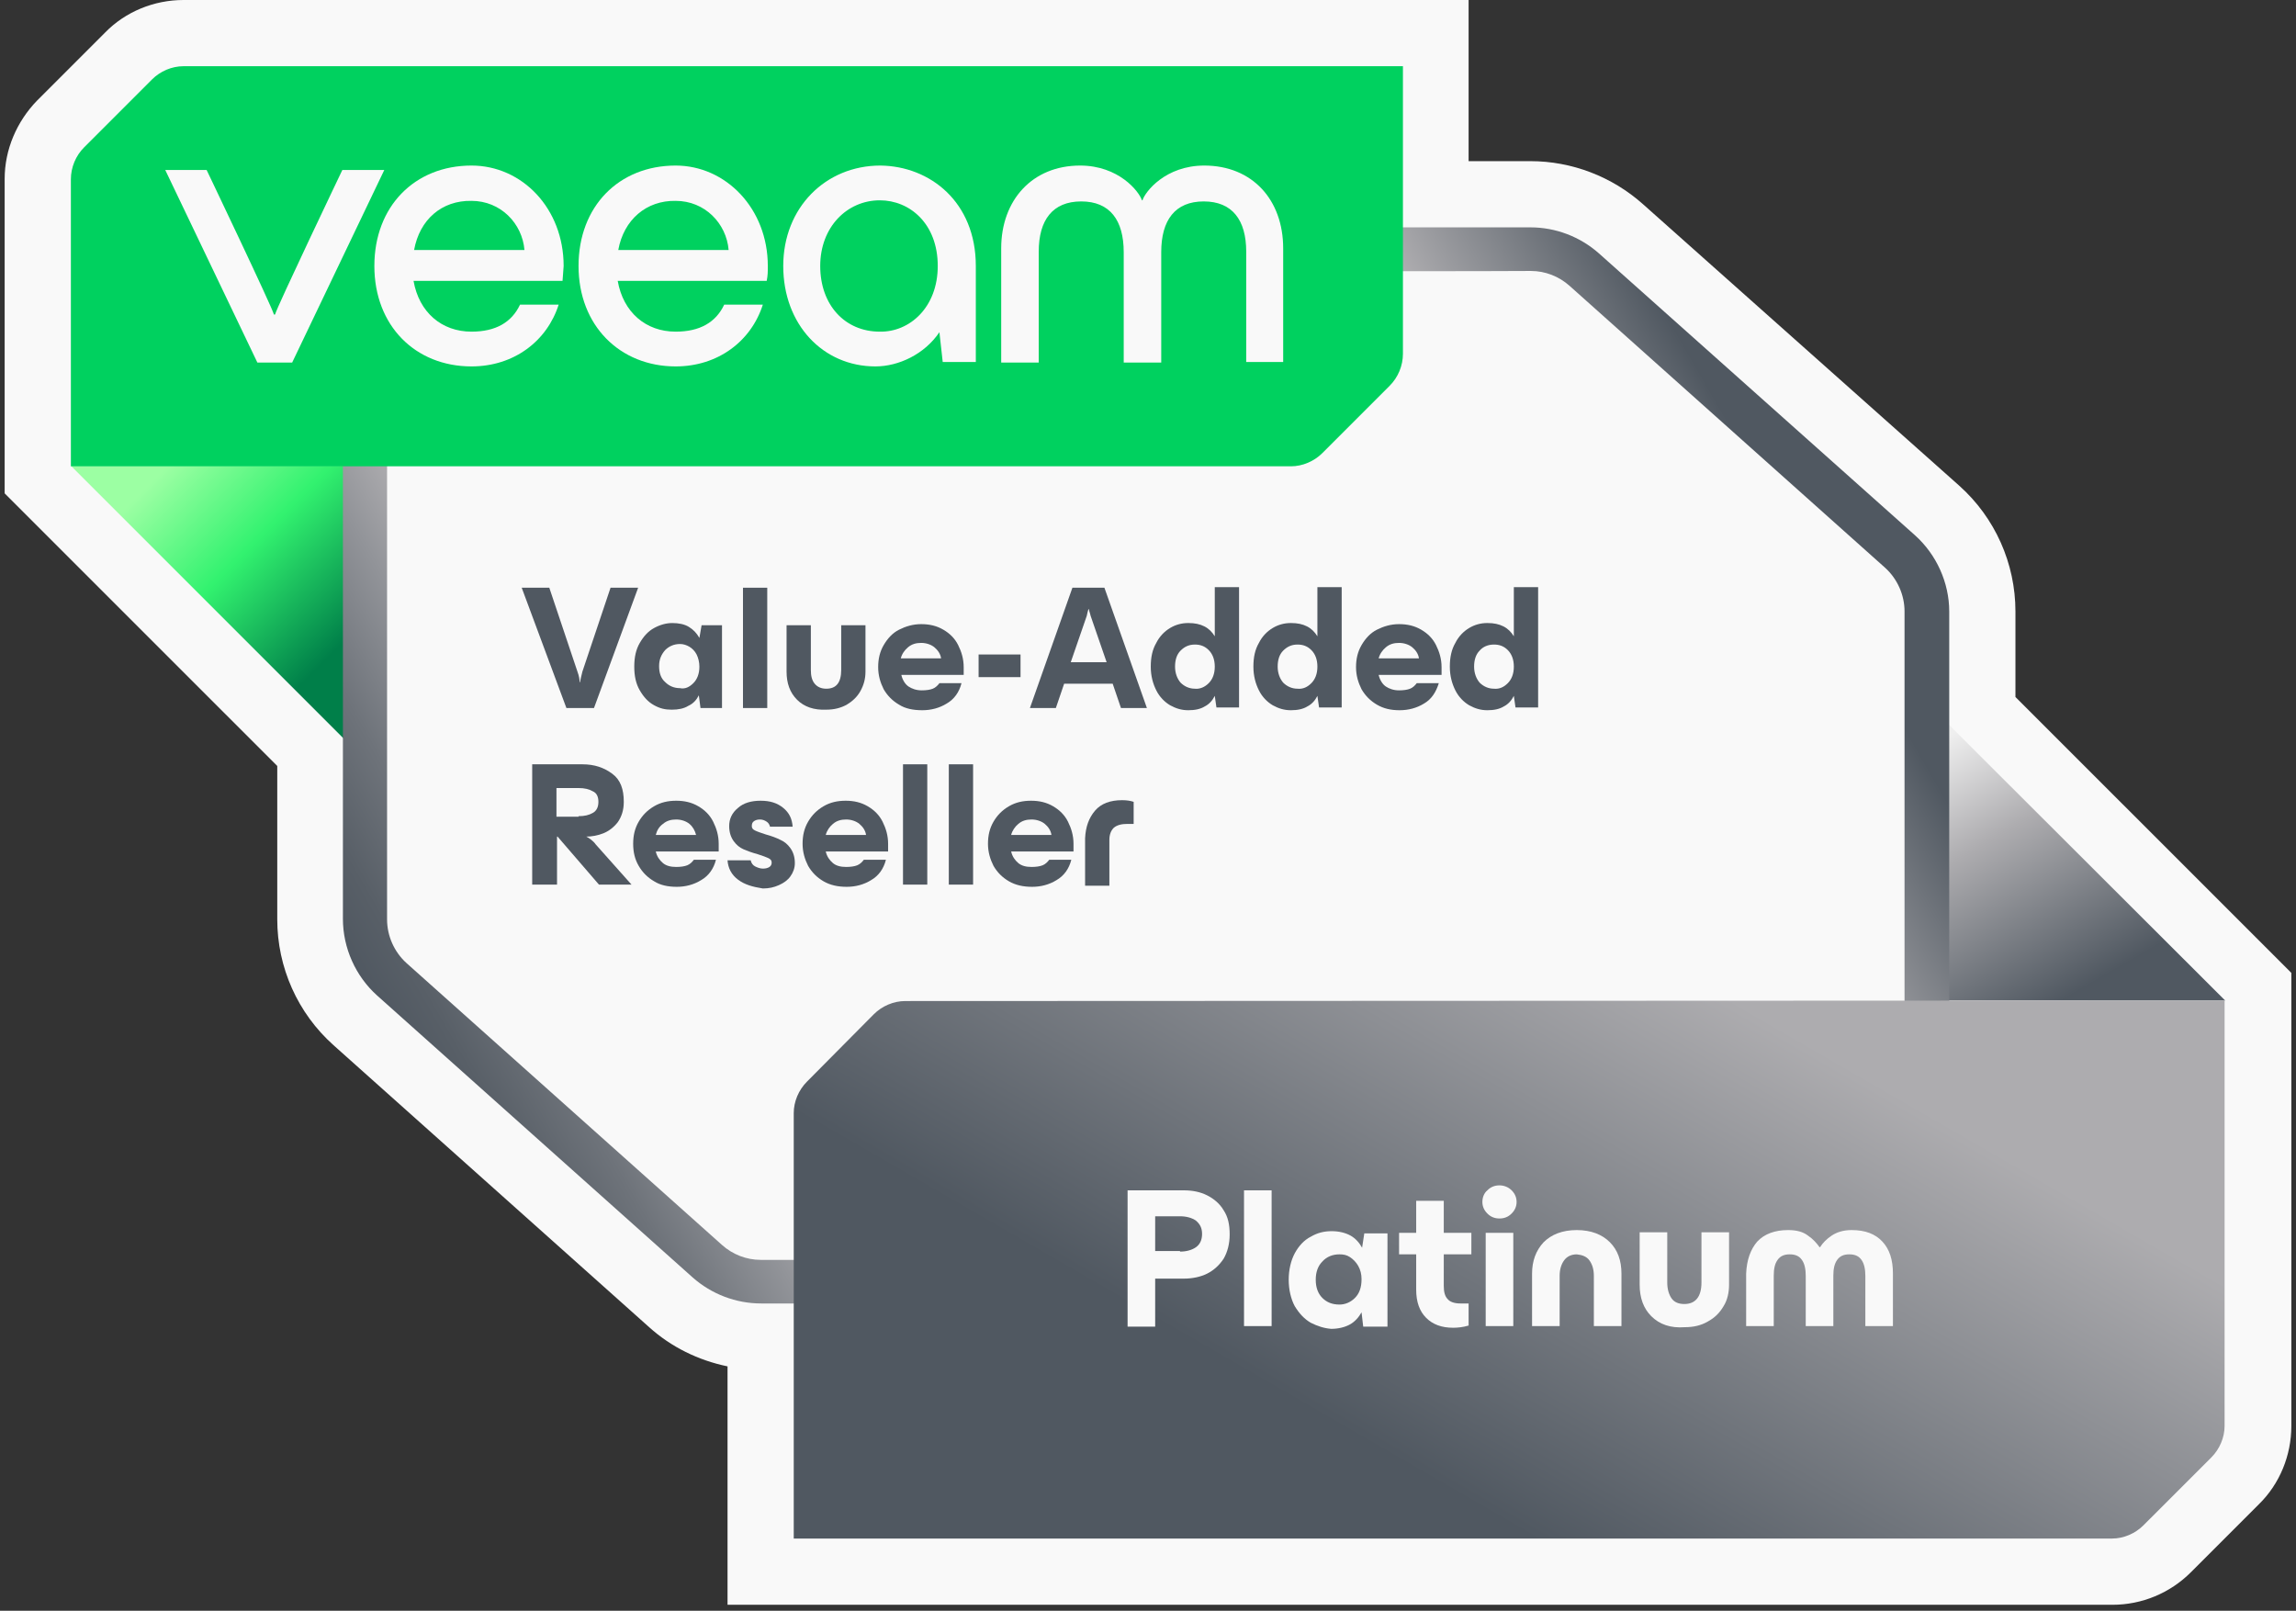
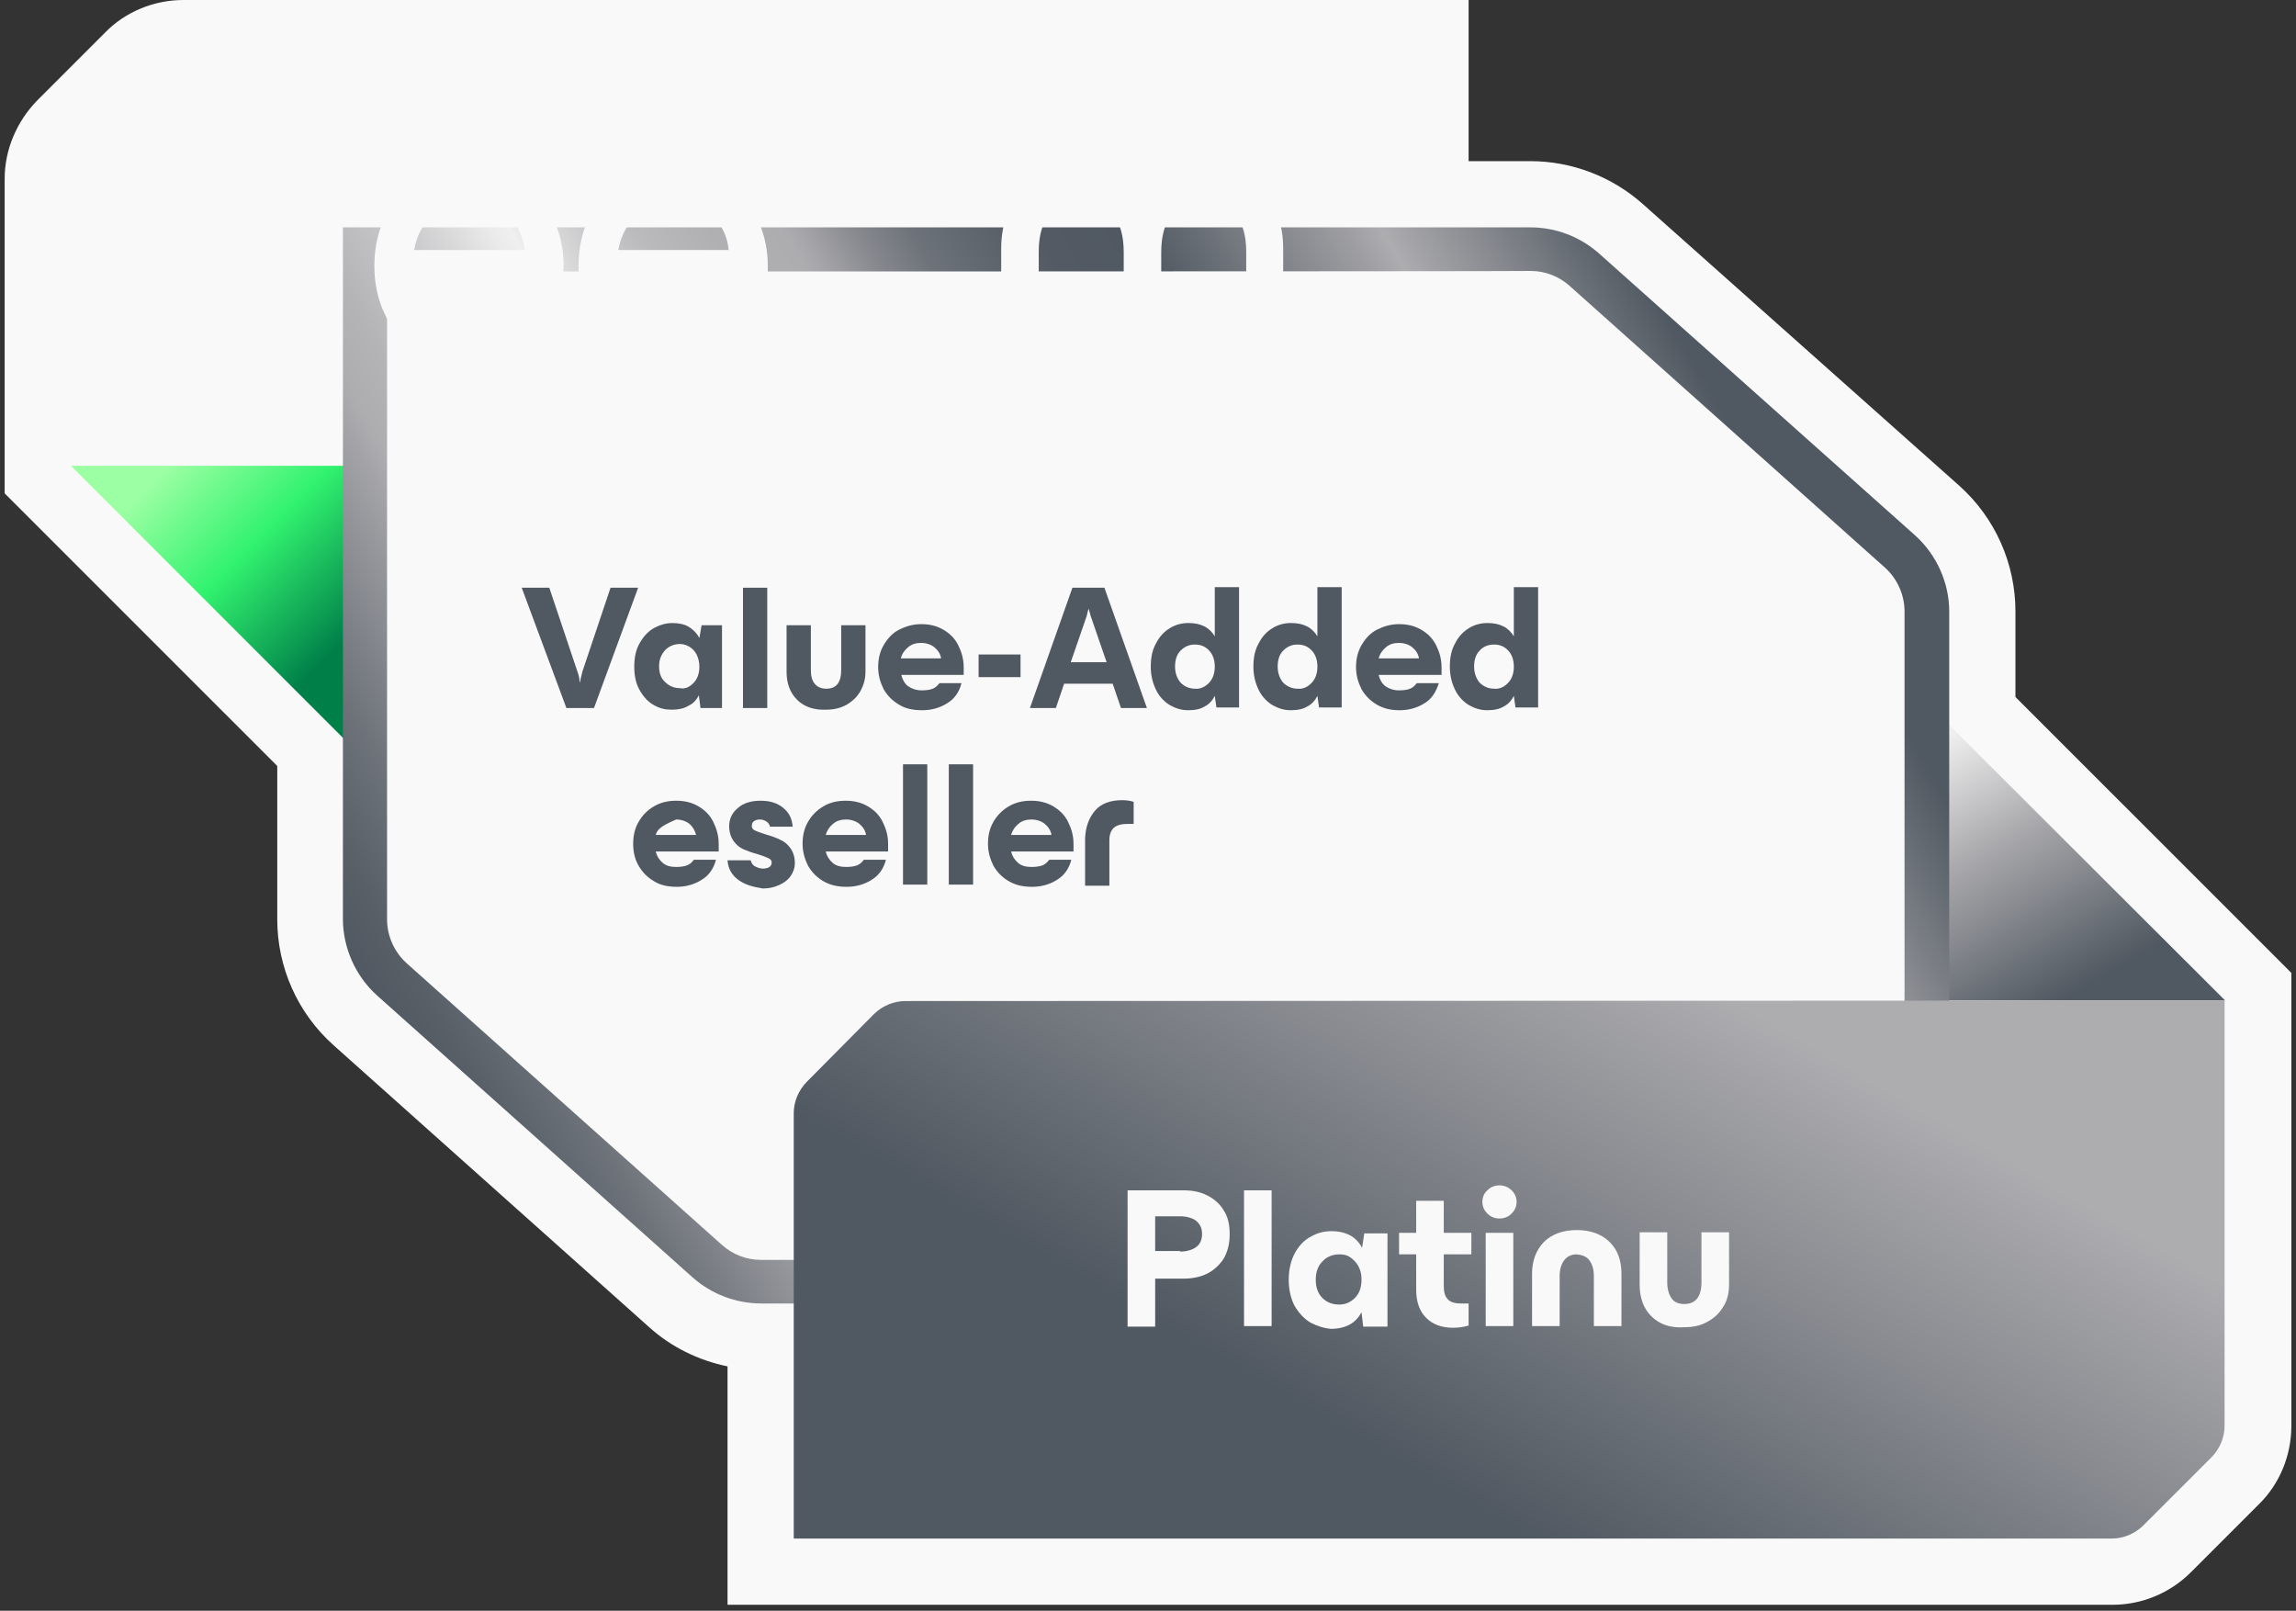
<svg xmlns="http://www.w3.org/2000/svg" width="201" height="141" viewBox="0 0 201 141" fill="none">
  <rect x="0" y="0" width="201" height="141" fill="#333333" stroke="none" />
  <g clip-path="url(#clip0_16928_26330)">
    <path d="M63.691 140.477V119.608C61.13 119.077 58.763 117.918 56.831 116.179L29.199 91.494C26.059 88.692 24.272 84.682 24.272 80.48V67.05L0.408 43.187V15.652C0.408 13.091 1.471 10.628 3.258 8.792L9.2 2.85C10.988 1.014 13.499 0 16.06 0H128.567V14.106H133.977C137.6 14.106 141.127 15.458 143.832 17.874L171.512 42.51C174.652 45.312 176.439 49.322 176.439 53.524V61.012L200.593 85.165V124.826C200.593 127.386 199.578 129.898 197.743 131.685L191.801 137.627C189.965 139.463 187.502 140.477 184.941 140.477H63.691Z" fill="#F9F9F9" />
    <path d="M34.03 68.596V40.771H6.205L34.03 68.596Z" fill="url(#paint0_linear_16928_26330)" />
    <path d="M166.972 59.804V87.58H194.797L166.972 59.804Z" fill="url(#paint1_linear_16928_26330)" />
    <path d="M134.025 21.834H31.952V80.479C31.952 82.46 32.822 84.392 34.319 85.745L61.951 110.43C63.255 111.589 64.898 112.217 66.637 112.217H168.661V53.524C168.661 51.495 167.792 49.611 166.294 48.258L138.663 23.573C137.407 22.462 135.764 21.834 134.025 21.834Z" fill="#F9F9F9" />
    <path d="M170.642 114.101H66.637C64.415 114.101 62.29 113.28 60.647 111.831L33.016 87.146C31.132 85.455 30.02 82.991 30.02 80.431V19.902H133.977C136.199 19.902 138.325 20.724 139.967 22.173L167.647 46.858C169.531 48.548 170.642 51.012 170.642 53.524V114.101ZM33.885 23.767V80.479C33.885 81.929 34.513 83.329 35.576 84.296L63.208 108.981C64.125 109.802 65.333 110.285 66.589 110.285H166.73V53.524C166.73 52.075 166.102 50.674 165.039 49.708L137.407 25.023C136.489 24.202 135.282 23.719 134.026 23.719C134.026 23.767 33.885 23.767 33.885 23.767Z" fill="url(#paint2_linear_16928_26330)" />
    <path d="M184.893 134.679C185.907 134.679 186.922 134.245 187.646 133.52L193.588 127.578C194.313 126.854 194.748 125.839 194.748 124.825V87.58L79.245 87.628C78.231 87.628 77.216 88.063 76.492 88.788L70.647 94.681C69.922 95.406 69.487 96.42 69.487 97.435V134.679H184.893Z" fill="url(#paint3_linear_16928_26330)" />
    <path d="M45.672 51.447H48.087L50.551 58.789C50.696 59.176 50.744 59.514 50.744 59.707H50.792C50.792 59.514 50.889 59.224 50.986 58.789L53.449 51.447H55.865L52 61.978H49.585L45.672 51.447Z" fill="#505861" />
    <path d="M57.265 61.736C56.734 61.447 56.348 61.012 56.009 60.432C55.671 59.852 55.526 59.176 55.526 58.355C55.526 57.534 55.671 56.857 56.009 56.278C56.348 55.698 56.734 55.263 57.265 54.973C57.797 54.684 58.328 54.539 58.86 54.539C59.391 54.539 59.922 54.635 60.309 54.877C60.695 55.118 60.985 55.408 61.227 55.843L61.42 54.732H63.207V61.978H61.323L61.178 60.867C60.985 61.253 60.695 61.591 60.261 61.785C59.874 62.026 59.391 62.123 58.811 62.123C58.232 62.123 57.797 62.026 57.265 61.736ZM60.695 59.804C61.033 59.466 61.227 58.983 61.227 58.355C61.227 57.968 61.13 57.582 60.985 57.292C60.84 57.002 60.599 56.761 60.357 56.616C60.115 56.471 59.826 56.374 59.536 56.374C59.005 56.374 58.57 56.568 58.232 56.906C57.893 57.292 57.7 57.727 57.7 58.306C57.7 58.886 57.845 59.369 58.232 59.707C58.57 60.046 59.005 60.239 59.536 60.239C59.971 60.335 60.357 60.142 60.695 59.804Z" fill="#505861" />
    <path d="M65.043 51.447H67.168V61.978H65.043V51.447Z" fill="#505861" />
    <path d="M69.777 61.253C69.149 60.625 68.859 59.804 68.859 58.789V54.731H70.985V58.644C70.985 59.176 71.082 59.562 71.323 59.852C71.565 60.142 71.903 60.287 72.338 60.287C73.207 60.287 73.642 59.755 73.642 58.644V54.731H75.767V58.789C75.767 59.417 75.622 59.949 75.332 60.48C75.043 61.011 74.608 61.398 74.125 61.688C73.594 61.977 73.014 62.122 72.338 62.122C71.275 62.171 70.405 61.881 69.777 61.253Z" fill="#505861" />
    <path d="M78.714 61.688C78.134 61.35 77.699 60.915 77.361 60.336C77.071 59.756 76.878 59.128 76.878 58.403C76.878 57.679 77.023 57.051 77.361 56.471C77.699 55.891 78.134 55.408 78.714 55.118C79.293 54.828 79.921 54.635 80.646 54.635C81.371 54.635 81.999 54.78 82.578 55.118C83.158 55.456 83.593 55.891 83.882 56.471C84.172 57.051 84.365 57.679 84.365 58.403C84.365 58.645 84.365 58.838 84.365 59.08H78.907C79.003 59.514 79.245 59.901 79.535 60.094C79.825 60.287 80.211 60.432 80.694 60.432C81.081 60.432 81.419 60.384 81.66 60.287C81.902 60.191 82.095 59.997 82.24 59.804H84.172C83.979 60.577 83.544 61.205 82.868 61.592C82.24 61.978 81.515 62.171 80.743 62.171C79.921 62.171 79.245 62.026 78.714 61.688ZM82.385 57.63C82.337 57.244 82.095 56.906 81.805 56.664C81.515 56.423 81.081 56.278 80.646 56.278C80.211 56.278 79.825 56.374 79.487 56.664C79.197 56.906 78.955 57.244 78.859 57.63H82.385Z" fill="#505861" />
    <path d="M85.67 57.292H89.341V59.273H85.67V57.292Z" fill="#505861" />
    <path d="M93.883 51.447H96.684L100.404 61.978H98.134L97.409 59.852H93.158L92.433 61.978H90.163L93.883 51.447ZM96.878 57.968L95.477 53.91C95.429 53.669 95.332 53.476 95.332 53.331H95.284C95.235 53.476 95.187 53.669 95.139 53.91L93.738 57.968H96.878Z" fill="#505861" />
    <path d="M106.346 60.915C106.153 61.301 105.863 61.639 105.476 61.833C105.09 62.074 104.607 62.171 104.027 62.171C103.447 62.171 102.964 62.026 102.433 61.736C101.95 61.446 101.515 61.011 101.225 60.432C100.935 59.852 100.742 59.176 100.742 58.355C100.742 57.533 100.887 56.857 101.225 56.278C101.515 55.698 101.95 55.263 102.433 54.973C102.916 54.683 103.447 54.538 104.027 54.538C104.607 54.538 105.042 54.635 105.428 54.828C105.814 55.022 106.104 55.311 106.346 55.698V51.398H108.471V61.929H106.491L106.346 60.915ZM105.814 59.804C106.153 59.466 106.346 58.983 106.346 58.355C106.346 57.727 106.153 57.244 105.814 56.905C105.476 56.567 105.09 56.422 104.607 56.422C104.075 56.422 103.689 56.616 103.351 56.954C103.013 57.292 102.868 57.775 102.868 58.355C102.868 58.934 103.061 59.417 103.351 59.756C103.689 60.094 104.124 60.287 104.607 60.287C105.042 60.335 105.476 60.142 105.814 59.804Z" fill="#505861" />
    <path d="M115.33 60.915C115.137 61.301 114.847 61.639 114.461 61.833C114.074 62.074 113.591 62.171 113.011 62.171C112.432 62.171 111.949 62.026 111.417 61.736C110.934 61.446 110.499 61.011 110.21 60.432C109.92 59.852 109.727 59.176 109.727 58.355C109.727 57.533 109.871 56.857 110.21 56.278C110.499 55.698 110.934 55.263 111.417 54.973C111.9 54.683 112.432 54.538 113.011 54.538C113.591 54.538 114.026 54.635 114.412 54.828C114.799 55.022 115.089 55.311 115.33 55.698V51.398H117.456V61.929H115.475L115.33 60.915ZM114.799 59.804C115.137 59.466 115.33 58.983 115.33 58.355C115.33 57.727 115.137 57.244 114.799 56.905C114.461 56.567 114.074 56.422 113.591 56.422C113.06 56.422 112.673 56.616 112.335 56.954C111.997 57.292 111.852 57.775 111.852 58.355C111.852 58.934 112.045 59.417 112.335 59.756C112.673 60.094 113.108 60.287 113.591 60.287C114.074 60.335 114.461 60.142 114.799 59.804Z" fill="#505861" />
    <path d="M120.548 61.688C119.968 61.35 119.533 60.915 119.195 60.336C118.905 59.756 118.712 59.128 118.712 58.403C118.712 57.679 118.857 57.051 119.195 56.471C119.533 55.891 119.968 55.408 120.548 55.118C121.127 54.828 121.755 54.635 122.48 54.635C123.204 54.635 123.832 54.78 124.412 55.118C124.992 55.456 125.427 55.891 125.716 56.471C126.006 57.051 126.2 57.679 126.2 58.403C126.2 58.645 126.2 58.838 126.2 59.08H120.693C120.789 59.514 121.031 59.901 121.321 60.094C121.61 60.287 121.997 60.432 122.48 60.432C122.866 60.432 123.204 60.384 123.446 60.287C123.688 60.191 123.881 59.997 124.026 59.804H125.958C125.716 60.577 125.33 61.205 124.654 61.592C124.026 61.978 123.301 62.171 122.528 62.171C121.755 62.171 121.127 62.026 120.548 61.688ZM124.219 57.63C124.171 57.244 123.929 56.906 123.639 56.664C123.349 56.423 122.915 56.278 122.48 56.278C122.045 56.278 121.659 56.374 121.321 56.664C121.031 56.906 120.789 57.244 120.693 57.63H124.219Z" fill="#505861" />
    <path d="M132.527 60.915C132.334 61.301 132.044 61.639 131.658 61.833C131.271 62.074 130.788 62.171 130.209 62.171C129.629 62.171 129.146 62.026 128.615 61.736C128.132 61.446 127.697 61.011 127.407 60.432C127.117 59.852 126.924 59.176 126.924 58.355C126.924 57.533 127.069 56.857 127.407 56.278C127.697 55.698 128.132 55.263 128.615 54.973C129.098 54.683 129.629 54.538 130.209 54.538C130.788 54.538 131.223 54.635 131.61 54.828C131.996 55.022 132.286 55.311 132.527 55.698V51.398H134.653V61.929H132.672L132.527 60.915ZM131.996 59.804C132.334 59.466 132.527 58.983 132.527 58.355C132.527 57.727 132.334 57.244 131.996 56.905C131.658 56.567 131.271 56.422 130.788 56.422C130.257 56.422 129.822 56.616 129.532 56.954C129.194 57.292 129.049 57.775 129.049 58.355C129.049 58.934 129.243 59.417 129.532 59.756C129.871 60.094 130.305 60.287 130.788 60.287C131.271 60.335 131.658 60.142 131.996 59.804Z" fill="#505861" />
-     <path d="M46.59 66.905H50.986C52.048 66.905 52.87 67.195 53.594 67.727C54.319 68.258 54.609 69.079 54.609 70.19C54.609 70.915 54.416 71.494 54.077 71.978C53.739 72.412 53.304 72.75 52.822 72.944C52.338 73.137 51.807 73.234 51.324 73.234C51.421 73.282 51.517 73.33 51.71 73.475C51.904 73.62 52.048 73.765 52.145 73.91L55.285 77.436H52.435L48.812 73.234H48.764V77.436H46.59V66.905ZM50.648 71.446C51.179 71.446 51.566 71.35 51.904 71.156C52.242 70.963 52.387 70.625 52.387 70.19C52.387 69.755 52.242 69.417 51.904 69.272C51.566 69.079 51.179 68.983 50.648 68.983H48.715V71.494H50.648V71.446Z" fill="#505861" />
-     <path d="M57.265 77.146C56.686 76.808 56.251 76.373 55.913 75.793C55.575 75.214 55.43 74.586 55.43 73.861C55.43 73.137 55.575 72.509 55.913 71.929C56.251 71.349 56.686 70.915 57.265 70.576C57.845 70.238 58.473 70.093 59.198 70.093C59.922 70.093 60.55 70.238 61.13 70.576C61.71 70.915 62.144 71.349 62.434 71.929C62.724 72.509 62.917 73.137 62.917 73.861C62.917 74.103 62.917 74.296 62.917 74.537H57.41C57.507 74.972 57.748 75.31 58.038 75.552C58.328 75.793 58.715 75.89 59.198 75.89C59.584 75.89 59.922 75.842 60.164 75.745C60.405 75.649 60.599 75.455 60.743 75.262H62.676C62.483 76.035 62.048 76.663 61.371 77.049C60.743 77.436 60.019 77.629 59.246 77.629C58.473 77.629 57.797 77.484 57.265 77.146ZM60.937 73.088C60.84 72.702 60.647 72.364 60.357 72.122C60.067 71.881 59.632 71.736 59.198 71.736C58.763 71.736 58.376 71.832 58.038 72.122C57.7 72.364 57.507 72.702 57.41 73.088H60.937Z" fill="#505861" />
+     <path d="M57.265 77.146C56.686 76.808 56.251 76.373 55.913 75.793C55.575 75.214 55.43 74.586 55.43 73.861C55.43 73.137 55.575 72.509 55.913 71.929C56.251 71.349 56.686 70.915 57.265 70.576C57.845 70.238 58.473 70.093 59.198 70.093C59.922 70.093 60.55 70.238 61.13 70.576C61.71 70.915 62.144 71.349 62.434 71.929C62.724 72.509 62.917 73.137 62.917 73.861C62.917 74.103 62.917 74.296 62.917 74.537H57.41C57.507 74.972 57.748 75.31 58.038 75.552C58.328 75.793 58.715 75.89 59.198 75.89C59.584 75.89 59.922 75.842 60.164 75.745C60.405 75.649 60.599 75.455 60.743 75.262H62.676C62.483 76.035 62.048 76.663 61.371 77.049C60.743 77.436 60.019 77.629 59.246 77.629C58.473 77.629 57.797 77.484 57.265 77.146ZM60.937 73.088C60.84 72.702 60.647 72.364 60.357 72.122C60.067 71.881 59.632 71.736 59.198 71.736C57.7 72.364 57.507 72.702 57.41 73.088H60.937Z" fill="#505861" />
    <path d="M64.608 77.001C64.029 76.566 63.739 75.987 63.69 75.31H65.719C65.768 75.552 65.913 75.745 66.106 75.842C66.299 75.938 66.54 76.035 66.782 76.035C67.024 76.035 67.217 75.987 67.362 75.89C67.507 75.793 67.555 75.649 67.555 75.504C67.555 75.31 67.458 75.214 67.265 75.117C67.072 75.021 66.782 74.924 66.347 74.779C65.816 74.634 65.43 74.489 65.091 74.344C64.753 74.199 64.463 73.958 64.222 73.62C63.98 73.281 63.835 72.847 63.835 72.315C63.835 71.687 64.077 71.156 64.608 70.721C65.091 70.287 65.768 70.093 66.589 70.093C67.41 70.093 68.038 70.287 68.569 70.721C69.101 71.156 69.342 71.687 69.391 72.364H67.41C67.362 72.171 67.265 72.025 67.12 71.929C66.975 71.832 66.782 71.736 66.54 71.736C66.299 71.736 66.154 71.784 66.009 71.881C65.864 71.977 65.816 72.122 65.816 72.315C65.816 72.509 65.913 72.605 66.106 72.702C66.299 72.799 66.589 72.895 67.024 73.04C67.555 73.185 67.942 73.33 68.328 73.523C68.666 73.668 68.956 73.909 69.197 74.248C69.439 74.586 69.584 75.021 69.584 75.552C69.584 75.987 69.439 76.373 69.197 76.711C68.956 77.049 68.618 77.291 68.183 77.484C67.748 77.677 67.314 77.774 66.782 77.774C65.864 77.629 65.188 77.436 64.608 77.001Z" fill="#505861" />
    <path d="M72.096 77.146C71.517 76.808 71.082 76.373 70.744 75.793C70.454 75.214 70.261 74.586 70.261 73.861C70.261 73.137 70.406 72.509 70.744 71.929C71.082 71.349 71.517 70.915 72.096 70.576C72.676 70.238 73.304 70.093 74.029 70.093C74.753 70.093 75.381 70.238 75.961 70.576C76.541 70.915 76.975 71.349 77.265 71.929C77.555 72.509 77.748 73.137 77.748 73.861C77.748 74.103 77.748 74.296 77.748 74.537H72.29C72.386 74.972 72.628 75.31 72.918 75.552C73.207 75.793 73.594 75.89 74.077 75.89C74.463 75.89 74.802 75.842 75.043 75.745C75.285 75.649 75.478 75.455 75.623 75.262H77.555C77.362 76.035 76.927 76.663 76.251 77.049C75.623 77.436 74.898 77.629 74.125 77.629C73.352 77.629 72.676 77.484 72.096 77.146ZM75.816 73.088C75.768 72.702 75.526 72.364 75.236 72.122C74.947 71.881 74.512 71.736 74.077 71.736C73.642 71.736 73.256 71.832 72.918 72.122C72.628 72.364 72.386 72.702 72.29 73.088H75.816Z" fill="#505861" />
    <path d="M79.052 66.905H81.177V77.436H79.052V66.905Z" fill="#505861" />
    <path d="M83.062 66.905H85.188V77.436H83.062V66.905Z" fill="#505861" />
    <path d="M88.327 77.146C87.747 76.808 87.312 76.373 86.974 75.793C86.684 75.214 86.491 74.586 86.491 73.861C86.491 73.137 86.636 72.509 86.974 71.929C87.312 71.349 87.747 70.915 88.327 70.576C88.907 70.238 89.535 70.093 90.259 70.093C90.984 70.093 91.612 70.238 92.191 70.576C92.771 70.915 93.206 71.349 93.496 71.929C93.786 72.509 93.979 73.137 93.979 73.861C93.979 74.103 93.979 74.296 93.979 74.537H88.52C88.617 74.972 88.858 75.31 89.148 75.552C89.438 75.793 89.824 75.89 90.308 75.89C90.694 75.89 91.032 75.842 91.274 75.745C91.515 75.649 91.708 75.455 91.853 75.262H93.786C93.592 76.035 93.158 76.663 92.481 77.049C91.853 77.436 91.129 77.629 90.356 77.629C89.583 77.629 88.907 77.484 88.327 77.146ZM92.046 73.088C91.998 72.702 91.757 72.364 91.467 72.122C91.177 71.881 90.742 71.736 90.308 71.736C89.873 71.736 89.486 71.832 89.148 72.122C88.858 72.364 88.617 72.702 88.52 73.088H92.046Z" fill="#505861" />
    <path d="M95.863 70.963C96.394 70.335 97.215 70.045 98.23 70.045C98.616 70.045 98.954 70.093 99.244 70.19V72.122H98.713C98.181 72.122 97.795 72.219 97.505 72.46C97.264 72.702 97.119 73.04 97.119 73.523V77.532H94.993V73.378C95.041 72.364 95.331 71.591 95.863 70.963Z" fill="#505861" />
-     <path d="M13.306 6.956L7.364 12.898C6.64 13.622 6.205 14.637 6.205 15.699V40.819H113.012C114.026 40.819 115.041 40.384 115.766 39.66L121.659 33.766C122.384 33.042 122.818 32.027 122.818 30.964V5.796H16.06C15.045 5.796 14.031 6.231 13.306 6.956Z" fill="#00D15F" />
-     <path d="M22.532 31.738L14.465 14.878H18.088C18.088 14.878 23.836 26.907 23.981 27.535H24.078C24.223 26.907 29.971 14.878 29.971 14.878H33.643L25.576 31.738H22.532Z" fill="#F9F9F9" />
    <path d="M49.246 24.588H36.203C36.686 27.341 38.667 29.032 41.276 29.032C43.401 29.032 44.802 28.211 45.526 26.665H48.908C47.894 29.853 44.995 32.075 41.276 32.075C36.348 32.075 32.773 28.501 32.773 23.284C32.773 18.066 36.3 14.492 41.276 14.492C45.72 14.492 49.343 18.26 49.343 23.284C49.294 23.815 49.294 24.105 49.246 24.588ZM36.252 21.883H45.913C45.72 19.564 43.836 17.583 41.276 17.583C38.667 17.535 36.735 19.226 36.252 21.883Z" fill="#F9F9F9" />
    <path d="M67.12 24.588H54.077C54.56 27.341 56.541 29.032 59.15 29.032C61.275 29.032 62.676 28.211 63.401 26.665H66.782C65.768 29.853 62.869 32.075 59.15 32.075C54.27 32.075 50.648 28.501 50.648 23.284C50.648 18.066 54.174 14.492 59.15 14.492C63.545 14.492 67.217 18.26 67.217 23.284C67.217 23.815 67.217 24.105 67.12 24.588ZM54.126 21.883H63.787C63.594 19.564 61.71 17.583 59.15 17.583C56.589 17.535 54.609 19.226 54.126 21.883Z" fill="#F9F9F9" />
-     <path d="M85.427 23.284V31.689H82.529L82.239 29.08C80.935 31.013 78.665 32.075 76.636 32.075C72.046 32.075 68.568 28.404 68.568 23.284C68.568 18.163 72.288 14.492 77.07 14.492C81.418 14.54 85.427 17.68 85.427 23.284ZM82.094 23.284C82.094 19.564 79.631 17.535 77.022 17.535C74.172 17.535 71.805 19.854 71.805 23.284C71.805 26.713 73.979 29.032 77.022 29.032C79.631 29.08 82.094 26.907 82.094 23.284Z" fill="#F9F9F9" />
    <path d="M87.649 31.737V21.738C87.649 17.535 90.355 14.492 94.557 14.492C97.939 14.492 99.726 16.762 99.968 17.535H100.016C100.258 16.762 102.045 14.492 105.426 14.492C109.629 14.492 112.334 17.487 112.334 21.738V31.689H109.098V22.028C109.098 19.274 107.89 17.632 105.378 17.632C102.866 17.632 101.658 19.274 101.658 22.076V31.737H98.374V22.076C98.374 19.274 97.166 17.632 94.654 17.632C92.142 17.632 90.934 19.274 90.934 22.028V31.737H87.649Z" fill="#F9F9F9" />
    <path d="M98.713 104.198H103.64C104.413 104.198 105.089 104.343 105.669 104.633C106.249 104.923 106.78 105.358 107.118 105.937C107.505 106.517 107.65 107.193 107.65 108.063C107.65 108.884 107.456 109.609 107.118 110.188C106.732 110.768 106.249 111.203 105.669 111.493C105.089 111.782 104.365 111.927 103.64 111.927H101.128V116.13H98.713V104.198ZM103.302 109.56C103.882 109.56 104.365 109.415 104.703 109.174C105.041 108.932 105.234 108.546 105.234 108.015C105.234 107.483 105.041 107.145 104.703 106.855C104.365 106.614 103.882 106.469 103.302 106.469H101.128V109.512H103.302V109.56Z" fill="#F9F9F9" />
    <path d="M108.906 104.199H111.322V116.082H108.906V104.199Z" fill="#F9F9F9" />
    <path d="M114.751 115.791C114.171 115.453 113.736 114.97 113.35 114.342C113.012 113.714 112.818 112.893 112.818 112.023C112.818 111.154 113.012 110.333 113.35 109.705C113.688 109.077 114.171 108.545 114.751 108.256C115.33 107.917 115.91 107.772 116.586 107.772C117.214 107.772 117.794 107.917 118.229 108.159C118.664 108.4 119.002 108.787 119.243 109.222L119.436 107.966H121.465V116.13H119.34L119.195 114.874C118.953 115.308 118.615 115.695 118.18 115.936C117.746 116.178 117.166 116.323 116.538 116.323C115.91 116.275 115.33 116.081 114.751 115.791ZM118.615 113.618C119.002 113.231 119.195 112.7 119.195 111.975C119.195 111.54 119.098 111.154 118.905 110.816C118.712 110.478 118.47 110.236 118.18 110.043C117.891 109.85 117.601 109.801 117.263 109.801C116.683 109.801 116.152 109.995 115.765 110.429C115.379 110.816 115.185 111.347 115.185 112.023C115.185 112.7 115.379 113.231 115.765 113.618C116.152 114.004 116.635 114.197 117.263 114.197C117.746 114.197 118.229 114.004 118.615 113.618Z" fill="#F9F9F9" />
    <path d="M124.848 115.357C124.268 114.778 123.978 113.956 123.978 112.894V109.802H122.48V107.918H123.978V105.116H126.393V107.918H128.809V109.802H126.393V112.555C126.393 113.087 126.49 113.473 126.731 113.715C126.925 113.956 127.311 114.101 127.843 114.101H128.567V116.034C128.084 116.179 127.601 116.227 127.215 116.227C126.2 116.227 125.427 115.937 124.848 115.357Z" fill="#F9F9F9" />
    <path d="M130.208 106.227C129.918 105.937 129.773 105.599 129.773 105.212C129.773 104.826 129.918 104.439 130.208 104.198C130.498 103.908 130.836 103.763 131.271 103.763C131.657 103.763 132.044 103.908 132.334 104.198C132.624 104.488 132.768 104.826 132.768 105.212C132.768 105.599 132.624 105.937 132.334 106.227C132.044 106.517 131.706 106.662 131.271 106.662C130.836 106.662 130.498 106.517 130.208 106.227ZM130.063 107.918H132.479V116.081H130.063V107.918Z" fill="#F9F9F9" />
    <path d="M135.137 108.739C135.813 108.063 136.779 107.676 138.035 107.676C139.291 107.676 140.257 108.063 140.933 108.739C141.61 109.415 141.948 110.333 141.948 111.493V116.082H139.532V111.686C139.532 111.106 139.388 110.671 139.146 110.333C138.904 109.995 138.518 109.85 138.035 109.802C137.552 109.802 137.165 109.995 136.924 110.333C136.682 110.671 136.537 111.106 136.537 111.686V116.082H134.122V111.493C134.122 110.381 134.46 109.464 135.137 108.739Z" fill="#F9F9F9" />
    <path d="M144.556 115.212C143.88 114.536 143.542 113.618 143.542 112.458V107.869H145.957V112.265C145.957 112.845 146.102 113.328 146.344 113.666C146.585 114.004 146.972 114.149 147.455 114.149C148.421 114.149 148.952 113.521 148.952 112.265V107.869H151.368V112.458C151.368 113.135 151.223 113.811 150.885 114.342C150.547 114.922 150.112 115.357 149.484 115.695C148.904 116.033 148.228 116.178 147.503 116.178C146.247 116.275 145.281 115.936 144.556 115.212Z" fill="#F9F9F9" />
-     <path d="M153.83 108.69C154.458 108.014 155.376 107.676 156.536 107.676C157.26 107.676 157.84 107.821 158.275 108.159C158.709 108.449 159.048 108.835 159.289 109.173H159.337C159.579 108.787 159.917 108.449 160.352 108.159C160.787 107.869 161.366 107.676 162.091 107.676C163.299 107.676 164.168 108.014 164.796 108.69C165.424 109.367 165.714 110.284 165.714 111.492V116.081H163.299V111.685C163.299 111.106 163.202 110.623 162.96 110.284C162.719 109.946 162.381 109.801 161.898 109.801C161.415 109.801 161.076 109.946 160.835 110.284C160.593 110.623 160.497 111.057 160.497 111.685V116.081H158.081V111.685C158.081 111.106 157.985 110.623 157.743 110.284C157.502 109.946 157.164 109.801 156.681 109.801C156.197 109.801 155.859 109.946 155.618 110.284C155.376 110.623 155.28 111.057 155.28 111.685V116.081H152.864V111.492C152.913 110.284 153.251 109.367 153.83 108.69Z" fill="#F9F9F9" />
  </g>
  <defs>
    <linearGradient id="paint0_linear_16928_26330" x1="35.735" y1="56.422" x2="17.398" y2="38.085" gradientUnits="userSpaceOnUse">
      <stop offset="0.16" stop-color="#007F49" />
      <stop offset="0.61" stop-color="#32F26F" />
      <stop offset="1" stop-color="#9CFFA3" />
    </linearGradient>
    <linearGradient id="paint1_linear_16928_26330" x1="180.776" y1="87.419" x2="168.255" y2="65.724" gradientUnits="userSpaceOnUse">
      <stop stop-color="#505861" />
      <stop offset="0.61" stop-color="#ADACAF" />
      <stop offset="1" stop-color="#EFEFEF" />
    </linearGradient>
    <linearGradient id="paint2_linear_16928_26330" x1="40.743" y1="101.412" x2="159.924" y2="32.602" gradientUnits="userSpaceOnUse">
      <stop stop-color="#505861" />
      <stop offset="0.03" stop-color="#585F67" />
      <stop offset="0.08" stop-color="#6E737A" />
      <stop offset="0.14" stop-color="#929499" />
      <stop offset="0.18" stop-color="#ADACAF" />
      <stop offset="0.21" stop-color="#B4B3B6" />
      <stop offset="0.26" stop-color="#C9C8CA" />
      <stop offset="0.31" stop-color="#EBEBEB" />
      <stop offset="0.32" stop-color="#EFEFEF" />
      <stop offset="0.33" stop-color="#E3E3E3" />
      <stop offset="0.36" stop-color="#CBCACC" />
      <stop offset="0.39" stop-color="#BAB9BC" />
      <stop offset="0.43" stop-color="#B0AFB2" />
      <stop offset="0.47" stop-color="#ADACAF" />
      <stop offset="0.48" stop-color="#A6A5A9" />
      <stop offset="0.51" stop-color="#87898F" />
      <stop offset="0.54" stop-color="#6E737A" />
      <stop offset="0.58" stop-color="#5D646C" />
      <stop offset="0.61" stop-color="#535A63" />
      <stop offset="0.66" stop-color="#505861" />
      <stop offset="0.78" stop-color="#9E9EA2" />
      <stop offset="0.8" stop-color="#ADACAF" />
      <stop offset="0.93" stop-color="#505861" />
    </linearGradient>
    <linearGradient id="paint3_linear_16928_26330" x1="115.475" y1="139.993" x2="147.247" y2="84.957" gradientUnits="userSpaceOnUse">
      <stop offset="0.22" stop-color="#505861" />
      <stop offset="1" stop-color="#ADACAF" />
    </linearGradient>
    <clipPath id="clip0_16928_26330">
      <rect width="200.185" height="140.477" fill="white" transform="translate(0.408)" />
    </clipPath>
  </defs>
</svg>